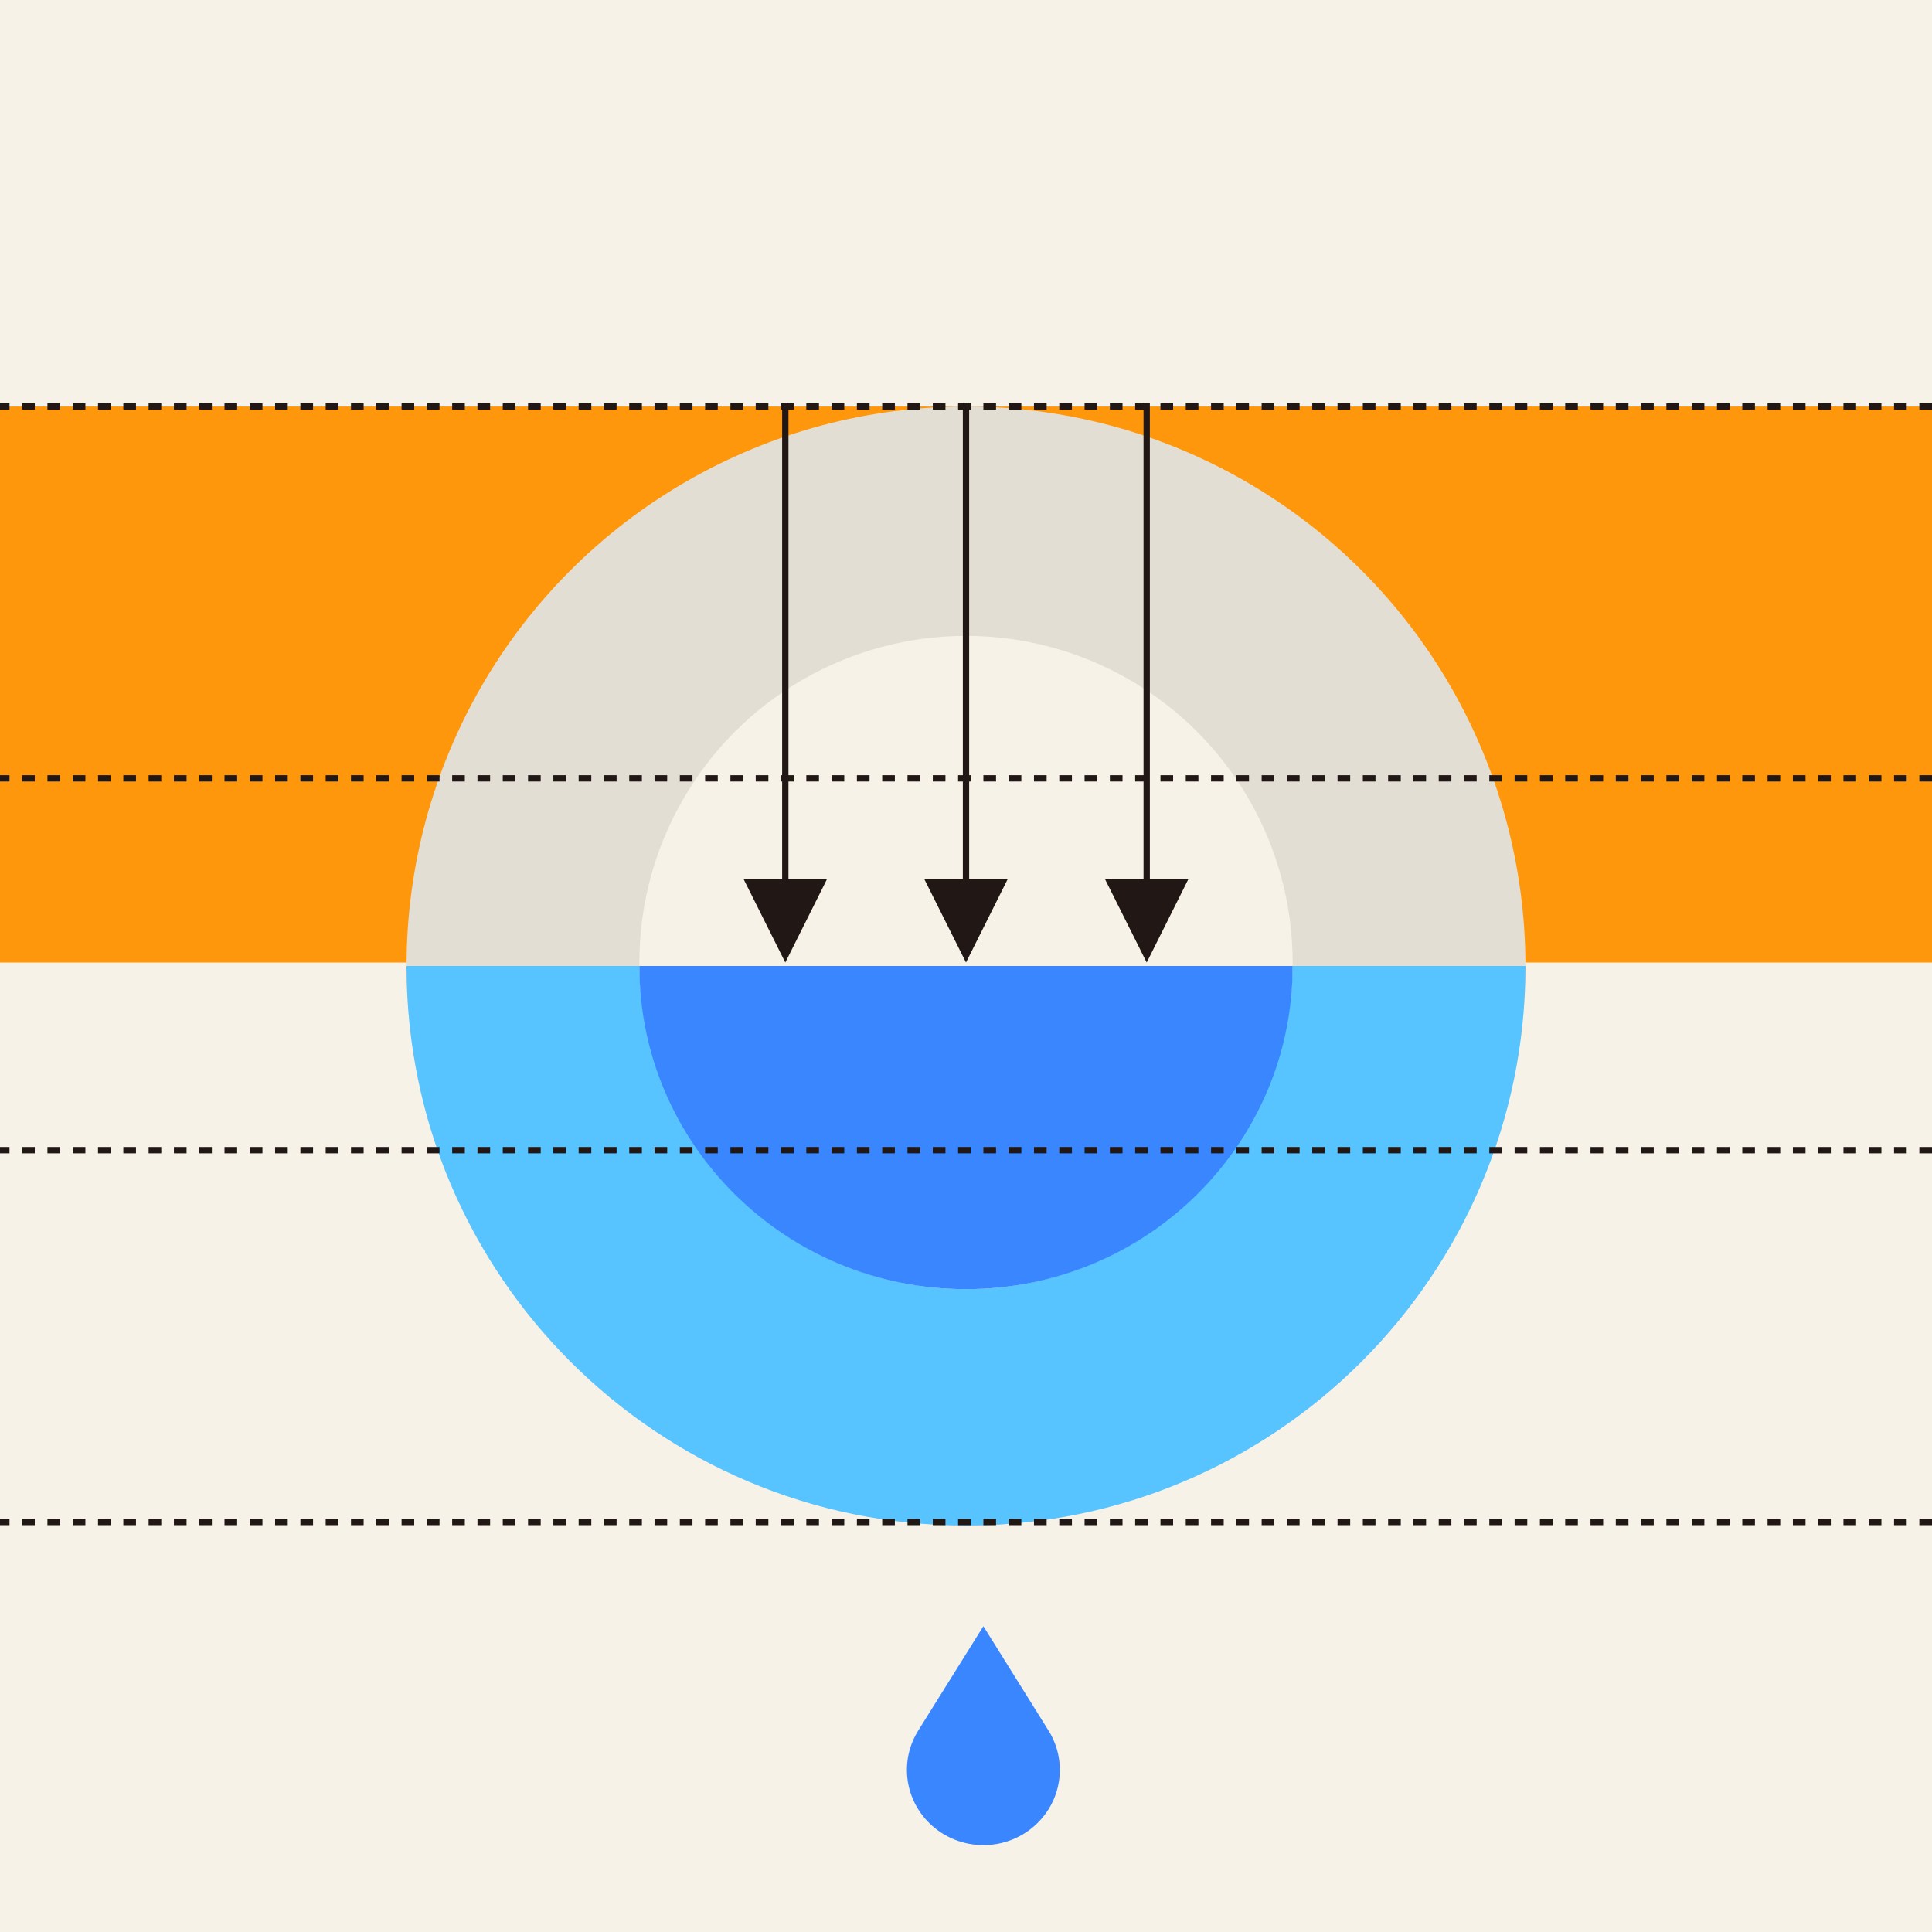
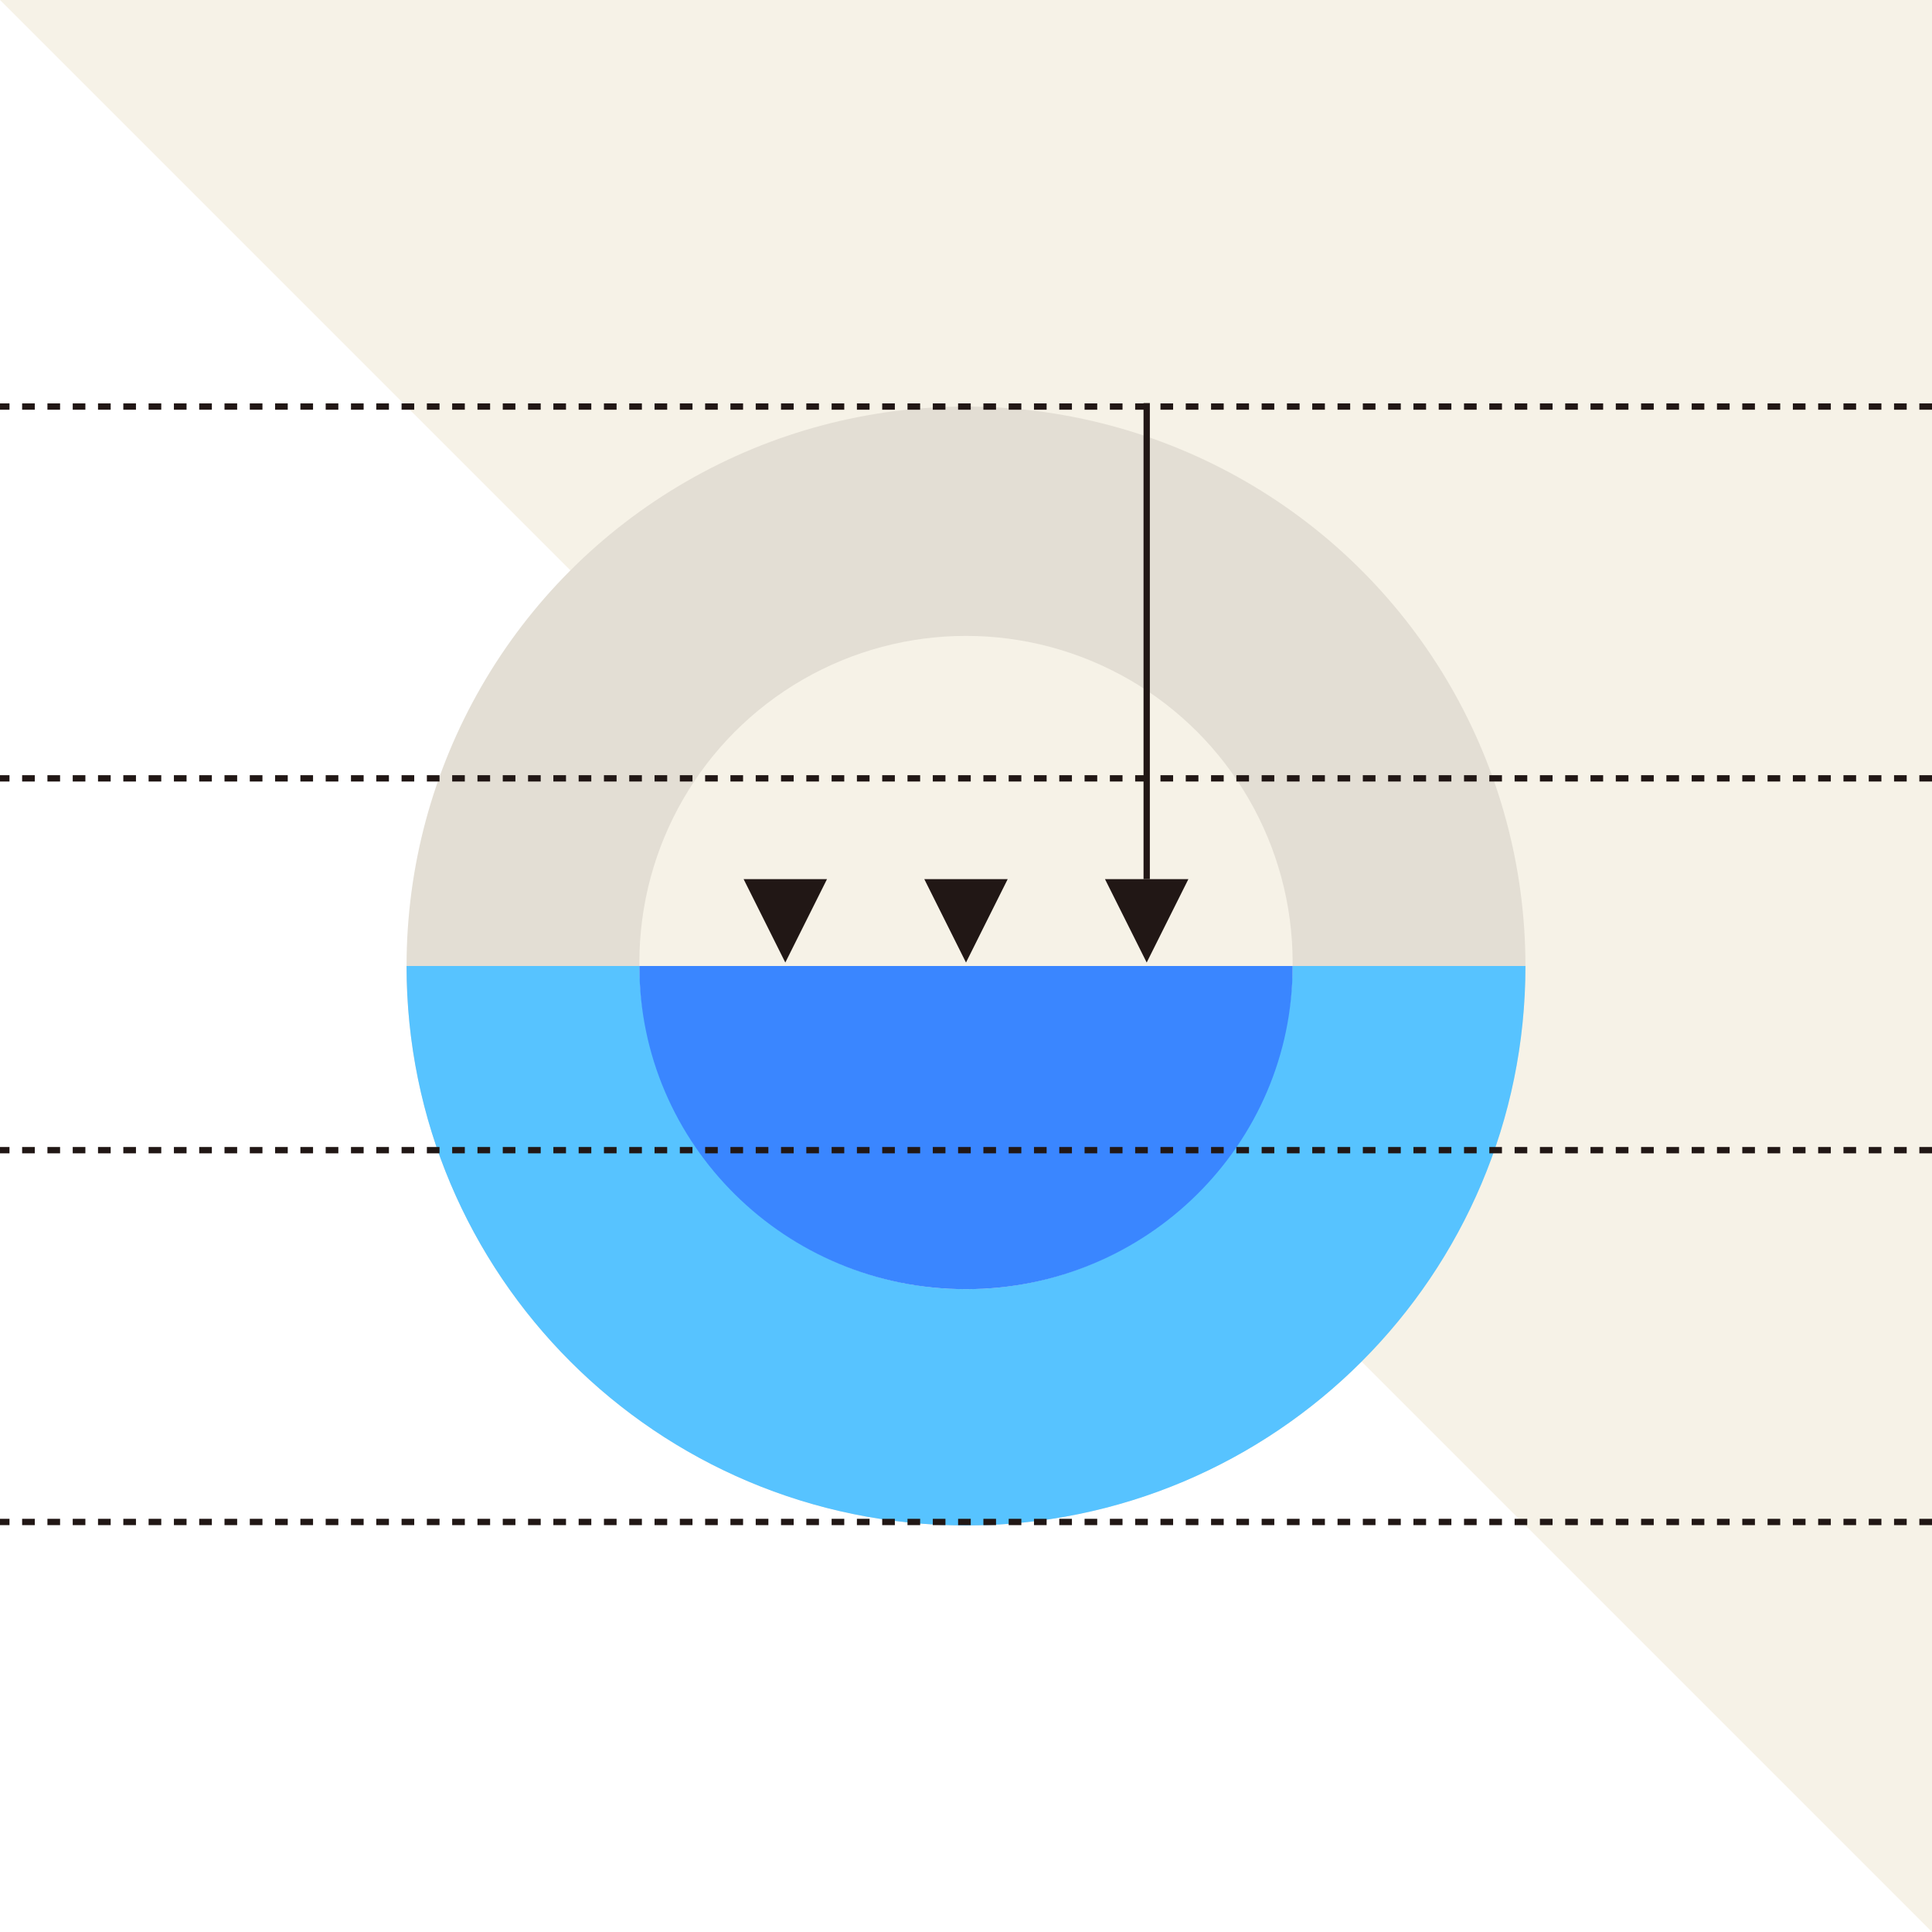
<svg xmlns="http://www.w3.org/2000/svg" fill="none" height="611" width="611">
-   <path d="m0 0h611v611h-611z" fill="#f6f2e7" />
-   <path d="m0 128.574h611v175.827h-611z" fill="#fe970c" />
+   <path d="m0 0h611v611z" fill="#f6f2e7" />
  <circle cx="176.926" cy="176.926" fill="#e3ded4" r="176.926" transform="matrix(1 0 0 -1 128.574 482.426)" />
  <path d="m305.5 482.426c-97.714 0-176.926-79.212-176.926-176.926h353.852c0 97.714-79.212 176.926-176.926 176.926z" fill="#57c3ff" />
  <circle cx="103.299" cy="103.299" fill="#f6f2e7" r="103.299" transform="matrix(1 0 0 -1 202.201 407.7)" />
  <path d="m305.5 407.7c-57.05 0-103.299-45.757-103.299-102.2h206.597c0 56.443-46.248 102.2-103.298 102.2z" fill="#3a86ff" />
-   <path d="m305.5 278.027v-150.552" stroke="#211715" stroke-width="2" />
  <path d="m292.313 278.027h26.374l-13.187 26.374z" fill="#211715" />
  <path d="m362.644 278.027v-150.552" stroke="#211715" stroke-width="2" />
  <path d="m349.457 278.027h26.374l-13.187 26.374z" fill="#211715" />
-   <path d="m248.356 278.027v-150.552" stroke="#211715" stroke-width="2" />
  <path d="m235.169 278.027h26.374l-13.187 26.374z" fill="#211715" />
  <path d="m611 246.158h-611m611-117.584h-611m611 235.169h-611m611 117.584h-611" stroke="#211715" stroke-dasharray="4 4" stroke-width="2" />
-   <path d="m293.9 576.561c-7.91-7.781-9.36-19.884-3.507-29.261l20.602-33.005 20.601 33.005c5.854 9.377 4.403 21.48-3.507 29.261-9.441 9.288-24.748 9.288-34.189 0z" fill="#3a86ff" />
</svg>